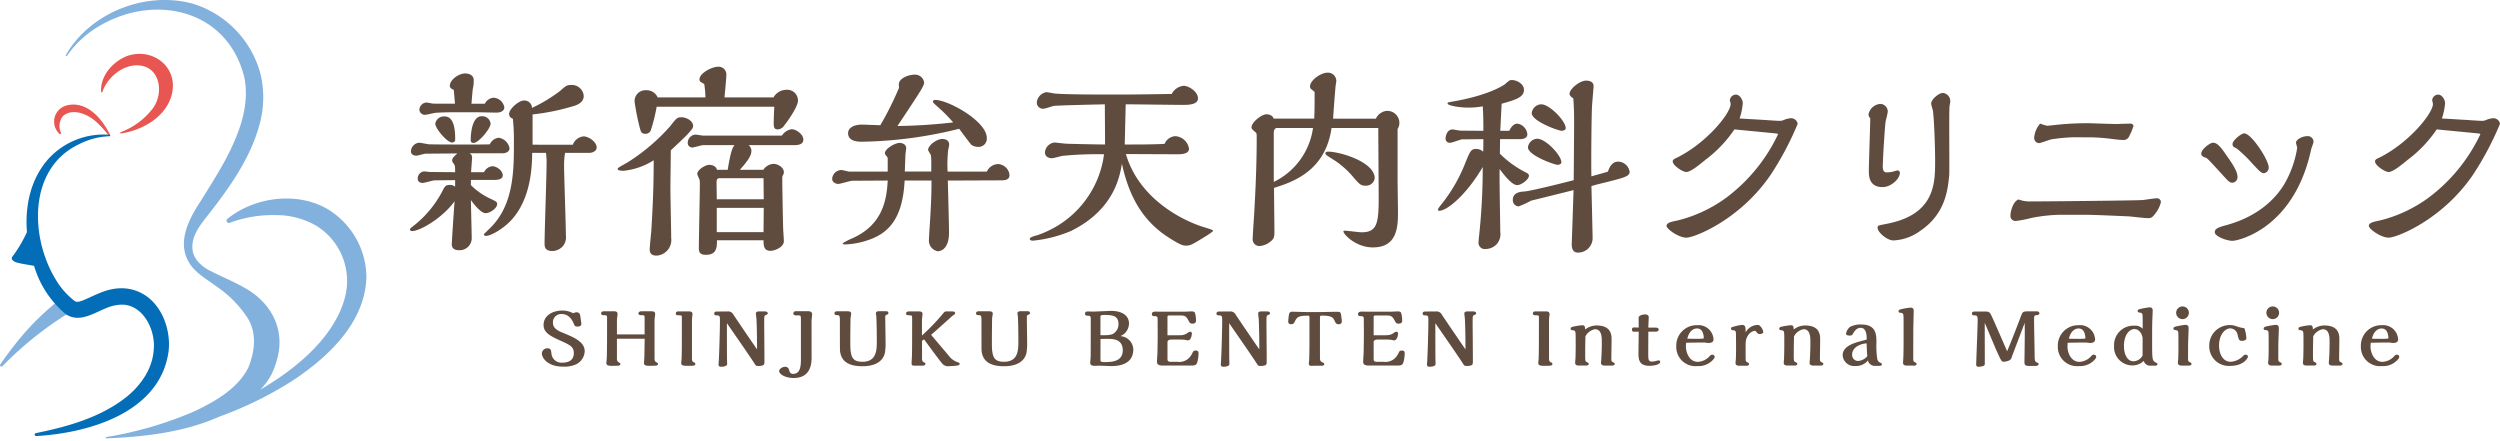
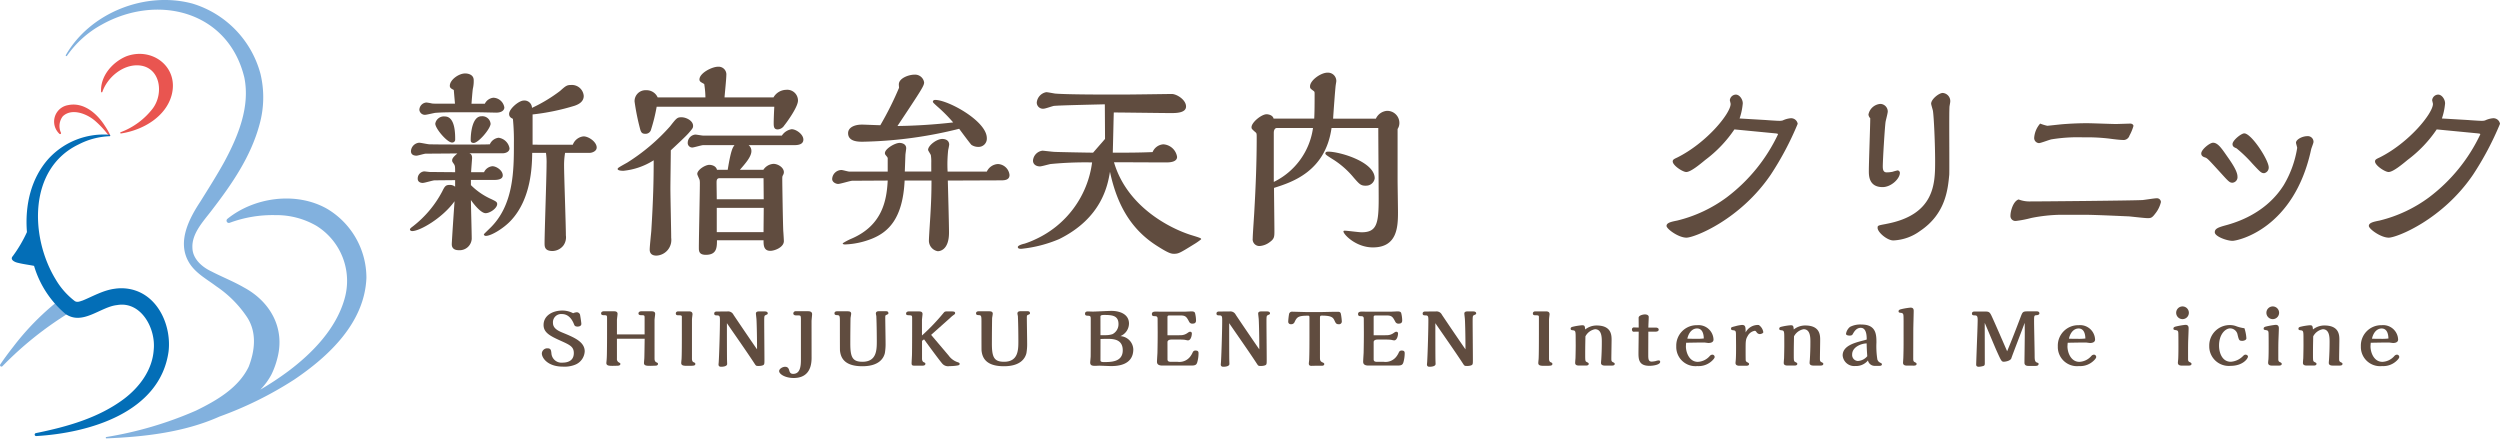
<svg xmlns="http://www.w3.org/2000/svg" id="logo" width="441.998" height="78" viewBox="0 0 441.998 78">
  <defs>
    <clipPath id="clip-path">
      <rect id="長方形_1" data-name="長方形 1" width="441.998" height="78" fill="none" />
    </clipPath>
  </defs>
  <g id="グループ_1" data-name="グループ 1" transform="translate(0 0)" clip-path="url(#clip-path)">
    <path id="パス_1" data-name="パス 1" d="M83.251,32.727a11.984,11.984,0,0,0,3.66,2.5c.7.351.985.457.985.844,0,.739-1.267,1.618-2.041,1.618-.88,0-2.217-1.758-2.6-2.322,0,.986.141,5.771.141,6.862A2.141,2.141,0,0,1,81.1,44.233c-.492,0-1.232-.14-1.232-1.055,0-.422.422-6.721.493-7.6-2.112,2.956-6.122,5.278-7.5,5.278-.105,0-.387-.07-.387-.281,0-.176.247-.351.528-.563a18.941,18.941,0,0,0,5.172-6.157c.458-.916.6-1.162,1.338-1.162a1.422,1.422,0,0,1,.949.317V31.847l-3.624.035c-.316,0-1.759.457-2.111.457-.387,0-.879-.176-.879-.738a1.265,1.265,0,0,1,1.126-1.3c.176,0,.879.105,1.055.105.422,0,3.7.035,4.433.035,0-.915,0-1.126-.211-1.442-.281-.388-.316-.458-.316-.634,0-.386.281-.669.915-1.231h-.845l-4.75.035c-.246,0-1.372.352-1.619.352-.6,0-.984-.247-.984-.809A1.586,1.586,0,0,1,74.1,25.231c.281,0,1.548.282,1.829.282,1.443.035,3.871.035,5.349.035h3.1c.633,0,1.408,0,2.217-.035a1.955,1.955,0,0,1,1.548-1.161,2.277,2.277,0,0,1,1.936,1.865c0,.634-.705.88-1.2.88H82.97c.176.07.492.175.492.844,0,.071-.175,2.288-.175,2.5h2.287a1.823,1.823,0,0,1,1.477-1.055c.7,0,1.83.739,1.83,1.618,0,.774-1.055.81-1.654.81H83.251Zm2.463-14.393a1.891,1.891,0,0,1,1.513-1.056A2.033,2.033,0,0,1,89.163,19c0,.422-.387.914-1.443.914-.035,0-3.061-.07-3.624-.07h-2.78c-1.513,0-2.955,0-4.363.106-.282.035-1.548.352-1.83.352a.988.988,0,0,1-.985-.88,1.337,1.337,0,0,1,1.267-1.3,9.743,9.743,0,0,1,.985.176c.316.035.95.035,1.231.035h2.815c-.035-.352-.176-2.041-.211-2.428-.492-.246-.7-.387-.7-.739,0-1.056,1.583-2.182,2.709-2.182.422,0,1.513.141,1.513,1.2A5.777,5.777,0,0,1,83.6,15.66c-.07.352-.211,2.252-.246,2.674ZM79.908,25.2c-.845,0-2.956-2.463-2.956-3.342a1.539,1.539,0,0,1,1.689-1.267c1.829,0,1.829,3.061,1.829,4.047a.521.521,0,0,1-.562.562m3.835.071c-.528,0-.528-.352-.528-.528,0-1.337.317-4.187,1.9-4.187a1.457,1.457,0,0,1,1.618,1.372c-.141.985-2.182,3.343-2.991,3.343m17.524.316a2.28,2.28,0,0,1,1.9-1.478c.914,0,2.323.986,2.323,1.971,0,.634-.775.95-1.3.95H99.9a12.961,12.961,0,0,0-.176,2.323c0,1.723.317,10.31.317,12.246a2.483,2.483,0,0,1-.458,1.829,2.513,2.513,0,0,1-1.9.95c-1.408,0-1.408-.81-1.408-1.372,0-2.006.352-11.788.352-13.97a11.486,11.486,0,0,0-.105-2.006H94.089c-.035,2.147-.106,8.129-3.836,12.035-1.2,1.267-3.378,2.639-4.363,2.639a.322.322,0,0,1-.352-.281c0-.035.916-.915,1.021-1.021,4.293-4.082,4.293-10.311,4.293-15.1a38.752,38.752,0,0,0-.176-4.293c-.352-.176-.669-.352-.669-.879,0-.88,1.724-2.358,2.6-2.358a1.335,1.335,0,0,1,1.443,1.3,26.891,26.891,0,0,0,4.961-2.991c.985-.88,1.2-1.056,1.936-1.056a2.1,2.1,0,0,1,2.252,1.936c0,1.126-1.091,1.548-1.584,1.724a39.719,39.719,0,0,1-7.459,1.548v5.348Z" transform="translate(0.005 0.001)" fill="#604c3f" />
    <path id="パス_2" data-name="パス 2" d="M110.143,30.194c-.246,0-.95-.035-.95-.317,0-.176.176-.282,1.689-1.126a34.865,34.865,0,0,0,7.565-6.4c1.162-1.478,1.267-1.619,2.041-1.619.809,0,2.041.6,2.041,1.514,0,.351-.071.457-.739,1.231-.458.563-2.745,2.674-3.2,3.1,0,1.091-.07,5.771-.07,6.721,0,1.408.14,7.53.14,8.762a2.767,2.767,0,0,1-2.6,3.132c-1.2,0-1.2-.844-1.2-1.091,0-.528.246-2.815.281-3.272.351-5.6.422-9.044.422-12.492a12.24,12.24,0,0,1-5.419,1.865m5.947-11.331a30.414,30.414,0,0,1-.985,4.011.987.987,0,0,1-.986.774c-.563,0-.739-.176-.915-.7a40.59,40.59,0,0,1-1.02-5,1.931,1.931,0,0,1,2.041-2.006,2.138,2.138,0,0,1,2.041,1.267h8.445a16.446,16.446,0,0,0-.211-2.358c-.105-.07-.562-.316-.633-.386a.5.5,0,0,1-.212-.423c0-1.126,2.217-2.252,3.273-2.252a1.367,1.367,0,0,1,1.478,1.513c0,.633-.282,3.343-.317,3.906h8.657a2.642,2.642,0,0,1,2.217-1.337,1.9,1.9,0,0,1,2.111,1.9c0,1.2-2.181,4.116-2.427,4.4a1.455,1.455,0,0,1-1.161.7c-.705,0-.705-.563-.705-1.2,0-.316.036-1.547.106-2.814Zm16.257,6.791a1.294,1.294,0,0,1,.492,1.056c0,.984-1.09,2.215-2.04,3.306h4.151a2.3,2.3,0,0,1,1.8-1.054c.775,0,1.83.632,1.83,1.477a1.052,1.052,0,0,1-.141.492c-.141.246-.141.283-.141.845,0,.81.106,7.53.176,9.079.036.352.106,1.619.106,1.76,0,1.091-1.619,1.724-2.393,1.724-1.2,0-1.2-1.056-1.2-1.865h-8.235c0,1.337-.07,2.569-1.971,2.569-1.231,0-1.231-.7-1.231-1.267,0-1.8.176-9.678.176-11.3a3.847,3.847,0,0,0-.035-.634c-.036-.175-.422-.915-.422-1.09,0-.74,1.407-1.619,2.146-1.619.246,0,1.161.106,1.337.879h1.9c.562-3.483.879-3.94,1.2-4.362h-5.525c-.316,0-1.654.422-1.935.422a.8.8,0,0,1-.81-.845,1.476,1.476,0,0,1,1.338-1.442c.246,0,1.161.176,1.372.176h13.935a2.565,2.565,0,0,1,1.724-1.126c.81,0,2.077.915,2.077,1.83,0,.843-.88.985-1.549.985Zm2.639,5.841h-7.778c-.527,0-.527.457-.527.808,0,.458.035,2.5.035,2.921h8.3Zm-8.27,5.242v4.293h8.27c0-.668.035-3.694.035-4.293Z" transform="translate(0.007 0.001)" fill="#604c3f" />
    <path id="パス_3" data-name="パス 3" d="M174.46,30.334A2.3,2.3,0,0,1,176.43,29a2.152,2.152,0,0,1,2.041,1.935c0,.81-.7.95-1.442.95-.634,0-8.129.035-9.466.035.035,1.3.211,7.743.211,9.185,0,3.308-1.83,3.308-2.006,3.308a1.9,1.9,0,0,1-1.548-1.83c0-.669.246-4.117.281-4.891.106-1.864.176-3.448.176-5.771h-4.75c-.316,6.651-2.815,9.079-5.771,10.276a14.248,14.248,0,0,1-4.715,1.02c-.176,0-.457,0-.457-.211a11.073,11.073,0,0,1,1.619-.844c5.418-2.358,6.157-6.791,6.333-10.241l-6.263.035c-.352,0-2.111.564-2.5.564-.352,0-1.056-.282-1.056-.88a1.663,1.663,0,0,1,1.655-1.584c.211,0,1.161.282,1.372.282h6.791V28.153a.549.549,0,0,0-.106-.423c-.351-.422-.386-.457-.386-.668,0-.739,1.758-1.8,2.6-1.8.246,0,1.161.105,1.161.95,0,.176-.14,1.021-.14,1.232l-.106,2.885h4.68V28.75a7.376,7.376,0,0,0-.071-1.3c-.035-.176-.493-.81-.493-.951,0-.773,1.514-1.934,2.5-1.934.633,0,1.232.281,1.232,1.019a8.332,8.332,0,0,1-.176.915,23.91,23.91,0,0,0-.105,3.836Zm-8.868-11.613c-.423-.387-.669-.6-.669-.738,0-.106.07-.318.423-.318,2.252,0,9.114,3.731,9.114,6.756a1.46,1.46,0,0,1-1.549,1.549,2.156,2.156,0,0,1-1.161-.352c-.211-.176-2.076-2.71-2.181-2.85A75.3,75.3,0,0,1,152.5,25.056c-.738,0-2.568,0-2.568-1.513,0-.95,1.02-1.513,2.463-1.513.458,0,2.71.105,3.237.105a56.9,56.9,0,0,0,3.308-6.614c0-.07-.036-.458-.036-.564-.035-1.126,1.759-1.758,2.745-1.758a1.616,1.616,0,0,1,1.724,1.372c0,.6-.458,1.3-4.715,7.707a98.647,98.647,0,0,0,9.853-.634,27.624,27.624,0,0,0-2.92-2.921" transform="translate(0.01 0.001)" fill="#604c3f" />
-     <path id="パス_4" data-name="パス 4" d="M195.356,24.564c0-.95-.035-5.982-.035-6.123-1.3.035-8.024.176-9.009.281-.246.035-1.513.493-1.794.493a1.091,1.091,0,0,1-1.231-1.09,2.056,2.056,0,0,1,1.688-1.831c.211,0,1.3.211,1.549.247,2.11.176,8.41.176,10.943.176,1.408,0,2.252,0,9.678-.105a2.685,2.685,0,0,1,2.111-1.444c.879,0,2.534,1.021,2.534,2.217,0,1.161-1.8,1.161-2.674,1.161-1.444,0-8.517-.105-10.1-.105-.035,1.02-.141,5.981-.177,7.107,2.464,0,4.5,0,7.038-.105a2.217,2.217,0,0,1,1.9-1.372,2.622,2.622,0,0,1,2.429,2.217c0,.915-1.268.985-1.936.985-1.3,0-7.777-.035-9.22-.035,2.358,8.058,10.241,11.823,13.654,12.879,1.723.528,1.758.563,1.758.739a9.852,9.852,0,0,1-1.2.845c-2.5,1.548-2.779,1.723-3.589,1.723-.457,0-.88-.035-2.921-1.337-4.609-2.884-7.142-7.212-8.41-13.161-.387,2.288-1.372,8.13-8.973,11.895a23.092,23.092,0,0,1-6.686,1.724c-.246,0-.633,0-.633-.317,0-.281.844-.527,1.2-.6a15.331,15.331,0,0,0,1.935-.774,17.4,17.4,0,0,0,9.994-13.583,63.461,63.461,0,0,0-7.318.281c-.282.035-1.584.423-1.9.423-.7,0-1.231-.388-1.231-1.02a1.913,1.913,0,0,1,1.688-1.76c.177,0,1.831.211,2.147.211.528.035,6.018.14,6.791.14Z" transform="translate(0.012 0.001)" fill="#604c3f" />
+     <path id="パス_4" data-name="パス 4" d="M195.356,24.564c0-.95-.035-5.982-.035-6.123-1.3.035-8.024.176-9.009.281-.246.035-1.513.493-1.794.493a1.091,1.091,0,0,1-1.231-1.09,2.056,2.056,0,0,1,1.688-1.831c.211,0,1.3.211,1.549.247,2.11.176,8.41.176,10.943.176,1.408,0,2.252,0,9.678-.105c.879,0,2.534,1.021,2.534,2.217,0,1.161-1.8,1.161-2.674,1.161-1.444,0-8.517-.105-10.1-.105-.035,1.02-.141,5.981-.177,7.107,2.464,0,4.5,0,7.038-.105a2.217,2.217,0,0,1,1.9-1.372,2.622,2.622,0,0,1,2.429,2.217c0,.915-1.268.985-1.936.985-1.3,0-7.777-.035-9.22-.035,2.358,8.058,10.241,11.823,13.654,12.879,1.723.528,1.758.563,1.758.739a9.852,9.852,0,0,1-1.2.845c-2.5,1.548-2.779,1.723-3.589,1.723-.457,0-.88-.035-2.921-1.337-4.609-2.884-7.142-7.212-8.41-13.161-.387,2.288-1.372,8.13-8.973,11.895a23.092,23.092,0,0,1-6.686,1.724c-.246,0-.633,0-.633-.317,0-.281.844-.527,1.2-.6a15.331,15.331,0,0,0,1.935-.774,17.4,17.4,0,0,0,9.994-13.583,63.461,63.461,0,0,0-7.318.281c-.282.035-1.584.423-1.9.423-.7,0-1.231-.388-1.231-1.02a1.913,1.913,0,0,1,1.688-1.76c.177,0,1.831.211,2.147.211.528.035,6.018.14,6.791.14Z" transform="translate(0.012 0.001)" fill="#604c3f" />
    <path id="パス_5" data-name="パス 5" d="M243.242,20.974a2.363,2.363,0,0,1,1.9-1.372,2.135,2.135,0,0,1,2.252,2.146,1.881,1.881,0,0,1-.316,1.056v9.008c0,.81.07,4.821.07,5.736,0,2.639-.176,6.193-4.434,6.193-3.026,0-5.208-2.322-5.208-2.815,0-.106.071-.141.248-.141.421,0,2.5.281,2.955.281,2.674,0,3.026-1.477,3.026-5.946,0-1.8-.07-10.521-.07-12.492H235.4c-1.091,7.742-7.073,9.606-10.171,10.592,0,1.091.071,6.474.071,7.672,0,.985-.036,1.337-.809,1.9a3.346,3.346,0,0,1-1.76.7,1.181,1.181,0,0,1-1.266-1.337c0-.668.246-4.011.281-4.785.247-4.328.423-8.692.423-13.02,0-.739,0-.809-.282-1.021-.633-.562-.633-.6-.633-.844,0-.844,1.758-2.287,2.673-2.287.141,0,1.056.07,1.232.774h7.179c.07-1.091.07-3.026.07-4.187,0-.528,0-.563-.176-.7-.563-.422-.634-.457-.634-.81,0-1.09,1.936-2.427,3.062-2.427a1.471,1.471,0,0,1,1.583,1.477c0,.142-.07.458-.106.739-.07.388-.422,5.173-.457,5.912ZM225.19,32.163a12.524,12.524,0,0,0,6.933-9.536h-6.37c-.421,0-.563.457-.563.845Zm16.293.669c-.915,0-1.126-.246-2.146-1.407a15.4,15.4,0,0,0-3.449-3.1c-1.407-.88-1.583-1.02-1.583-1.2,0-.281.317-.317.492-.317,2.041,0,8.235,1.794,8.235,4.715a1.511,1.511,0,0,1-1.548,1.3" transform="translate(0.015 0.001)" fill="#604c3f" />
-     <path id="パス_6" data-name="パス 6" d="M265.195,24.6c0,.352-.035,2.182-.035,2.569a17.783,17.783,0,0,0,4.644,3.343c.353.175.493.316.493.562,0,.669-1.372,1.654-2.076,1.654-.88,0-2.181-1.584-3.1-2.851-.071,1.584.105,9.327.105,11.085a2.686,2.686,0,0,1-.668,2.252,2.753,2.753,0,0,1-1.9.81,1.116,1.116,0,0,1-1.267-1.266c0-.142.07-.986.106-1.161a115.416,115.416,0,0,0,.633-12.071c-2.885,4.926-6.3,7.742-7.707,7.742a.2.2,0,0,1-.211-.21c0-.176.352-.6.457-.741A27.871,27.871,0,0,0,259,28.927c.915-2.252,1.055-2.6,2.005-2.6a1.835,1.835,0,0,1,1.2.493c.035-.634.035-1.62.035-2.217-.423,0-3.554.036-3.8.036-.281.035-1.724.6-2.076.6a.727.727,0,0,1-.809-.737c0-.528.317-1.619,1.232-1.619.211,0,1.2.21,1.407.21l4.047.035c0-1.371,0-2.5-.106-4.327a14.046,14.046,0,0,1-2.885.212c-.915,0-3.343-.282-3.343-.74,0-.14.105-.175.457-.246,6.933-1.126,9.572-3.061,9.643-3.1.809-.705.879-.776,1.266-.776.88,0,2.147.67,2.147,1.726,0,1.336-1.478,1.759-3.941,2.462-.035.317-.212,4.117-.247,4.785h1.584c.176-.351.633-1.266,1.442-1.266a2.1,2.1,0,0,1,1.76,1.866c0,.809-.915.879-1.373.879Zm20.832,3.976a2.1,2.1,0,0,1,2.076,1.794c0,.774-.845,1.021-4.222,1.865-.74.177-2.147.529-2.534.669.035,1.2.211,9.043.211,9.219a2.56,2.56,0,0,1-2.6,2.533c-1.091,0-1.091-1.125-1.091-1.513,0-.28.281-8.023.316-9.536-1.2.318-7.214,1.8-7.5,1.866a15.845,15.845,0,0,1-2.217,1.02,1.1,1.1,0,0,1-1.02-1.161c0-1.337,1.408-1.442,2.041-1.478.845-.035,6.228-1.337,8.727-2.005.036-4.646.071-8.693.071-10.241,0-2.288-.071-3.238-.141-4.222-.563-.352-.669-.634-.669-.774,0-.916,1.83-2.358,2.921-2.358.211,0,1.337,0,1.337.984,0,.107-.246,2.957-.281,3.52-.106,1.97-.176,11.084-.106,12.422.422-.142,2.463-.668,2.92-.845.141-.423.6-1.759,1.76-1.759m-10.663.564c-.527,0-5.242-1.655-5.242-3.1a1.721,1.721,0,0,1,1.653-1.513c1.479,0,4.258,2.92,4.258,4.152,0,.422-.564.458-.669.458m.7-6.019c-.562,0-5.278-1.688-5.278-3.13a1.767,1.767,0,0,1,1.689-1.549c1.478,0,4.328,2.956,4.328,4.223,0,.351-.458.456-.739.456" transform="translate(0.017 0.001)" fill="#604c3f" />
    <path id="パス_7" data-name="パス 7" d="M312.181,21.22c.388.035,1.971.141,2.322.141a2.147,2.147,0,0,0,.669-.071,4.144,4.144,0,0,1,1.407-.387,1.178,1.178,0,0,1,1.232.985,53.751,53.751,0,0,1-4.75,8.974c-5.419,7.988-13.513,11.155-14.92,11.155s-3.519-1.548-3.519-2.076c0-.563.844-.739,1.9-.95a24.44,24.44,0,0,0,8.763-4.117,29.971,29.971,0,0,0,9.043-11.12c0-.14-.21-.14-.457-.176l-7.249-.7a22.257,22.257,0,0,1-5.136,5.384c-1.021.845-2.6,2.147-3.378,2.147-.634,0-2.393-1.162-2.393-1.866,0-.316.211-.422.809-.7,5.208-2.6,9.431-7.811,9.431-9.466,0-.105-.14-.6-.14-.668a1.1,1.1,0,0,1,1.056-.985c.667,0,1.231.844,1.231,1.548a11.173,11.173,0,0,1-.564,2.674Z" transform="translate(0.02 0.001)" fill="#604c3f" />
    <path id="パス_8" data-name="パス 8" d="M330.322,20.234a2.325,2.325,0,0,1,2.111-1.865,1.352,1.352,0,0,1,1.3,1.337c0,.318-.351,1.584-.386,1.83-.141.95-.493,6.756-.493,7.883,0,.6.106,1.056.7,1.056a5.272,5.272,0,0,0,1.021-.106,8.862,8.862,0,0,1,.915-.246.451.451,0,0,1,.387.422c0,1.056-1.548,2.533-3.061,2.533-2.428,0-2.428-2.041-2.428-2.849,0-1.479.247-7.989.247-9.327a1.081,1.081,0,0,1-.318-.668m3.132,19.354c8.657-1.618,8.657-7.213,8.657-11.12,0-2.956-.211-7.742-.386-8.868-.036-.211-.318-1.091-.318-1.267,0-.809,1.408-1.9,2.041-1.9a1.439,1.439,0,0,1,1.337,1.549c0,.14-.141.808-.141.95-.035.949-.035,2.463-.035,3.448,0,1.372.035,8.34,0,8.516-.246,2.569-.633,6.9-5.136,9.923a8.641,8.641,0,0,1-4.751,1.69c-1.091,0-2.78-1.443-2.78-2.217,0-.423.035-.423,1.513-.7" transform="translate(0.022 0.001)" fill="#604c3f" />
    <path id="パス_9" data-name="パス 9" d="M364.29,37.971a28.574,28.574,0,0,0-5.172.562,19.409,19.409,0,0,1-2.709.527.879.879,0,0,1-.986-.949c0-.739.458-2.534,1.443-2.85a5.267,5.267,0,0,0,2.076.351c2.006,0,17.876-.141,19.846-.246.387-.035,2.112-.316,2.5-.316a.7.7,0,0,1,.739.669A5.189,5.189,0,0,1,381,37.794c-.528.7-.739.774-1.3.774s-2.886-.281-3.378-.316c-.176,0-5.877-.281-7.848-.281Zm-2.357-15.73c.07,0,2.287-.247,2.709-.282,2.287-.176,3.73-.176,4.4-.176.775,0,4.293.141,5,.141.422,0,2.217-.071,2.6-.071.246,0,.527.176.527.423a8.25,8.25,0,0,1-.7,1.689,1.12,1.12,0,0,1-1.266.774c-.423,0-1.337-.105-2.393-.246a33.836,33.836,0,0,0-4.5-.212,29.067,29.067,0,0,0-5.63.353c-.387.07-1.9.668-2.217.668a.9.9,0,0,1-.844-.951,4.258,4.258,0,0,1,1.055-2.5,8.635,8.635,0,0,0,1.267.388" transform="translate(0.024 0.001)" fill="#604c3f" />
    <path id="パス_10" data-name="パス 10" d="M391.229,25.231c.809,0,1.443.88,2.323,2.147.738,1.055,2.005,2.78,2.005,3.836a.978.978,0,0,1-.88,1.09c-.492,0-.668-.176-2.005-1.654-2.217-2.428-2.463-2.709-2.851-2.816-.211-.07-.668-.21-.668-.7,0-.7,1.513-1.9,2.076-1.9m14.673,0c0-.562,1.091-1.162,2.006-1.162A1,1,0,0,1,409,25.09c0,.212-.387,1.126-.422,1.338-3.026,14.075-12.985,16.151-13.9,16.151-.985,0-3.131-.773-3.131-1.514,0-.668.633-.879,2.182-1.3,6.262-1.759,8.973-5.384,10.029-7.073a18.543,18.543,0,0,0,2.357-6.545c0-.14-.212-.774-.212-.915m-9.149-1.654c1.267,0,4.328,4.715,4.328,6.018a1.007,1.007,0,0,1-.809,1.02c-.493,0-.668-.177-2.111-1.726a23.771,23.771,0,0,0-2.78-2.673c-.352-.14-.7-.281-.7-.739,0-.668,1.549-1.9,2.076-1.9" transform="translate(0.026 0.001)" fill="#604c3f" />
    <path id="パス_11" data-name="パス 11" d="M436.34,21.22c.388.035,1.971.141,2.322.141a2.147,2.147,0,0,0,.669-.071,4.144,4.144,0,0,1,1.407-.387,1.178,1.178,0,0,1,1.232.985,53.751,53.751,0,0,1-4.75,8.974c-5.419,7.988-13.513,11.155-14.92,11.155s-3.519-1.548-3.519-2.076c0-.563.845-.739,1.9-.95a24.441,24.441,0,0,0,8.763-4.117,29.959,29.959,0,0,0,9.043-11.12c0-.14-.21-.14-.457-.176l-7.249-.7a22.258,22.258,0,0,1-5.136,5.384c-1.021.845-2.6,2.147-3.378,2.147-.634,0-2.393-1.162-2.393-1.866,0-.316.211-.422.809-.7,5.208-2.6,9.431-7.811,9.431-9.466,0-.105-.14-.6-.14-.668a1.1,1.1,0,0,1,1.056-.985c.667,0,1.231.844,1.231,1.548a11.171,11.171,0,0,1-.564,2.674Z" transform="translate(0.028 0.001)" fill="#604c3f" />
    <path id="パス_12" data-name="パス 12" d="M101.93,55.2a.623.623,0,0,1,.609.416c.028.1.236,1.386.236,1.648,0,.361-.374.472-.665.472-.43,0-.54-.167-.623-.389-.444-1.135-1.137-1.828-2.176-1.828A1.452,1.452,0,0,0,97.759,57.1c0,.9.831,1.358,1.649,1.691,2.064.845,3.962,1.621,3.962,3.325a2.689,2.689,0,0,1-1.746,2.383,5.053,5.053,0,0,1-2.091.318c-2.757,0-3.742-1.579-3.742-2.327a.96.96,0,0,1,.956-.914c.638,0,.68.29.749,1.011a1.779,1.779,0,0,0,1.926,1.524c.762,0,2.023-.208,2.023-1.69,0-1.136-.693-1.442-2.369-2.2-1.843-.831-2.979-1.427-2.979-2.771,0-1.663,1.593-2.55,3.325-2.55a4.087,4.087,0,0,1,1.9.472,2.01,2.01,0,0,1,.61-.167" transform="translate(0.006 0.004)" fill="#604c3f" />
    <path id="パス_13" data-name="パス 13" d="M113.959,59.119V56.28c0-.5,0-.555-.484-.555-.237,0-.6,0-.6-.319,0-.277.291-.374.472-.374h1.829c.249,0,.65.027.65.458,0,.138-.11.915-.11,1.08V63.4c0,.513.235.611.387.679.181.084.222.139.222.25,0,.277-.318.318-.4.318s-.763.029-.9.029c-.665,0-1.177,0-1.177-.5,0-.1.041-.6.054-.707.029-.361.056-2.992.07-3.588h-4.905V63.4a.684.684,0,0,0,.263.624c.319.18.347.194.347.319,0,.3-.43.318-.554.318s-.665.015-.79.015c-.6,0-1.136,0-1.136-.5,0-.07.041-.43.041-.457.056-.6.056-1.276.07-2.314.013-1.136.013-1.538.013-5.058,0-.553,0-.623-.512-.623-.207,0-.54,0-.54-.319,0-.291.291-.374.47-.374h1.788c.249,0,.651.027.651.458,0,.138-.111.915-.111,1.08v2.549Z" transform="translate(0.007 0.004)" fill="#604c3f" />
    <path id="パス_14" data-name="パス 14" d="M121.79,55.046c.443,0,.637.166.637.513,0,.055-.041.319-.041.374a5.574,5.574,0,0,0-.056.665v6.8c0,.513.208.611.333.652.138.069.263.111.263.277,0,.332-.263.347-1.33.347-.652,0-1.164,0-1.164-.5,0-.1.042-.541.055-.638.056-.692.056-3.533.056-4.461V56.016c0-.277-.194-.277-.568-.277-.208,0-.5,0-.5-.319s.291-.374.458-.374Z" transform="translate(0.008 0.004)" fill="#604c3f" />
    <path id="パス_15" data-name="パス 15" d="M128.58,55.06a1.062,1.062,0,0,1,1.1.6c1.372,2.037,3.1,4.587,4.156,6.1,0-3.034-.083-5.126-.1-5.306,0-.139-.1-.859-.1-1.026,0-.332.332-.374.553-.374h.97c.167,0,.568.014.568.347,0,.139-.027.152-.36.305-.235.111-.263.125-.263,1.15,0,.956.041,5.652.041,6.705,0,.832,0,.929-.374,1.054a2.336,2.336,0,0,1-.72.083c-.388,0-.415-.042-.693-.472-1.3-2-3.505-5.126-4.849-7.094v.763c0,.471,0,5.722.028,5.957,0,.112.014.374.014.486,0,.429-.707.5-1.068.5-.152,0-.457-.029-.457-.4,0-.069.042-.457.042-.54.1-1.732.208-5.736.208-7.19,0-.763-.014-.956-.541-.956-.207,0-.47,0-.47-.32,0-.276.221-.36.429-.36Z" transform="translate(0.008 0.004)" fill="#604c3f" />
    <path id="パス_16" data-name="パス 16" d="M143.479,63.278c0,2.3-1.068,3.547-3.16,3.547-1.525,0-2.577-.693-2.577-1.22,0-.4.609-.762,1.052-.762.513,0,.652.347.735.652.1.332.208.6.693.6,1.275,0,1.371-1.414,1.371-2.537V56.529a2.966,2.966,0,0,0-.027-.513c-.056-.262-.111-.262-.887-.262-.194,0-.43-.1-.43-.333a.4.4,0,0,1,.43-.4h2.2c.208,0,.693.041.693.513,0,.18-.1,1.039-.1,1.233Z" transform="translate(0.009 0.004)" fill="#604c3f" />
    <path id="パス_17" data-name="パス 17" d="M150.324,60.7c0,2.4.347,3.256,2.148,3.256,2.507,0,2.536-2.078,2.536-3.643,0-.777-.014-2.884-.083-4.42-.014-.069-.083-.389-.083-.458,0-.36.3-.416.526-.416h1.261c.166,0,.429.028.429.347,0,.152-.042.166-.388.319-.166.069-.166.166-.166.553,0,.624.055,3.687.055,4.38a9.5,9.5,0,0,1-.125,1.8c-.208.9-1.025,2.328-3.976,2.328s-3.823-1.275-3.962-2.8c-.014-.152-.014-4.544-.014-5.168,0-.969-.055-1.053-.512-1.066-.347-.014-.444-.111-.444-.333s.18-.347.457-.347h1.787c.291,0,.707,0,.707.43,0,.111-.1.624-.111.749-.014.178-.042,2.965-.042,3.74Z" transform="translate(0.01 0.004)" fill="#604c3f" />
    <path id="パス_18" data-name="パス 18" d="M164.612,59.2l3.1,3.658a3.189,3.189,0,0,0,1.566,1.164c.166.055.374.124.374.291,0,.249-.181.277-.679.346a9.494,9.494,0,0,1-1.123.069,1.357,1.357,0,0,1-1.288-.47c-.609-.721-2.23-2.937-3.2-4.267l-.36.264v3.116c0,.235.041.554.318.665.208.1.277.125.277.277,0,.305-.346.333-.554.333h-1.358c-.347,0-.526-.042-.526-.415,0-.222.069-1.316.069-1.566.027-.8.027-5.556.027-6.236,0-.636,0-.664-.47-.691-.43-.015-.6-.028-.6-.306,0-.263.249-.375.471-.375h1.8c.263,0,.637.03.637.458,0,.153-.1.9-.1,1.067v2.729a37.063,37.063,0,0,0,3.823-4c.194-.234.263-.263.762-.263,1.04,0,1.275,0,1.275.305,0,.139-.042.18-.318.374a4.41,4.41,0,0,0-.569.486Z" transform="translate(0.011 0.004)" fill="#604c3f" />
    <path id="パス_19" data-name="パス 19" d="M175.354,60.7c0,2.4.346,3.256,2.146,3.256,2.508,0,2.536-2.078,2.536-3.643,0-.777-.014-2.884-.083-4.42-.014-.069-.083-.389-.083-.458,0-.36.3-.416.526-.416h1.261c.167,0,.429.028.429.347,0,.152-.041.166-.387.319-.166.069-.166.166-.166.553,0,.624.054,3.687.054,4.38a9.581,9.581,0,0,1-.124,1.8c-.208.9-1.025,2.328-3.976,2.328s-3.824-1.275-3.963-2.8c-.014-.152-.014-4.544-.014-5.168,0-.969-.055-1.053-.512-1.066-.347-.014-.444-.111-.444-.333s.181-.347.457-.347H174.8c.291,0,.707,0,.707.43,0,.111-.095.624-.11.749-.015.178-.041,2.965-.041,3.74Z" transform="translate(0.011 0.004)" fill="#604c3f" />
    <path id="パス_20" data-name="パス 20" d="M200.354,61.752c0,2.965-3.1,2.965-3.991,2.965-.291,0-1.731-.069-2.049-.069-.056,0-.6.028-.707.028-.513,0-.873-.069-.873-.582,0-.152.083-.915.083-1.1.014-.387.014-6.193.014-6.47,0-.54,0-.679-.443-.706-.347-.014-.568-.029-.568-.361,0-.4.4-.4.526-.4.014,0,.707.028.845.028.471,0,2.771-.125,3.284-.125,1.552,0,3.117.61,3.117,2.245a2.432,2.432,0,0,1-1.524,2.217,2.439,2.439,0,0,1,2.286,2.327m-5.805-2.494h.942a3.746,3.746,0,0,0,1.177-.18,1.969,1.969,0,0,0,1.068-1.787c0-1.51-1.136-1.607-2.5-1.607-.249,0-.692,0-.692.263Zm0,4.462c0,.291.415.291.6.291,1.26,0,3.339,0,3.339-2.079,0-1.87-1.5-2.023-2.633-2.023-.207,0-.845,0-1.3.028Z" transform="translate(0.013 0.004)" fill="#604c3f" />
    <path id="パス_21" data-name="パス 21" d="M206.4,63.527c0,.43.36.457.79.43h.942a2.411,2.411,0,0,0,2.272-.9,3.562,3.562,0,0,0,.457-.776.507.507,0,0,1,.541-.305c.484,0,.484.319.484.486a5.806,5.806,0,0,1-.235,1.62c-.125.375-.305.541-.983.541H205.44c-.9,0-.9-.513-.9-.694,0-.221.069-1.3.083-1.551q.04-1.788.042-3.575l-.015-2.452c0-.443-.263-.457-.526-.457-.319,0-.485-.069-.485-.388,0-.4.444-.416.61-.416.346,0,2.022.014,2.4.014h2.647c.194,0,1.136-.055,1.343-.055.306,0,.528.055.624.277a5.515,5.515,0,0,1,.18,1.344c0,.208-.069.541-.582.541a.6.6,0,0,1-.637-.333c-.443-.831-.6-1.109-1.511-1.109H206.7c-.18,0-.305.083-.305.264v3.241c.333,0,1.968,0,2.342-.014a2.025,2.025,0,0,0,1.108-.332c.346-.235.4-.277.554-.277a.284.284,0,0,1,.305.318c0,.347-.166,1.206-.693,1.206-.083,0-.457-.084-.54-.1-.291-.041-1.039-.055-1.441-.055-.236,0-1.026,0-1.164.027s-.471.111-.471.444Z" transform="translate(0.013 0.004)" fill="#604c3f" />
    <path id="パス_22" data-name="パス 22" d="M217.373,55.06a1.062,1.062,0,0,1,1.1.6c1.371,2.037,3.1,4.587,4.156,6.1,0-3.034-.083-5.126-.1-5.306,0-.139-.1-.859-.1-1.026,0-.332.333-.374.554-.374h.97c.166,0,.568.014.568.347,0,.139-.028.152-.36.305-.235.111-.264.125-.264,1.15,0,.956.042,5.652.042,6.705,0,.832,0,.929-.374,1.054a2.339,2.339,0,0,1-.72.083c-.388,0-.416-.042-.693-.472-1.3-2-3.506-5.126-4.849-7.094v.763c0,.471,0,5.722.027,5.957,0,.112.014.374.014.486,0,.429-.706.5-1.067.5-.152,0-.457-.029-.457-.4,0-.069.041-.457.041-.54.1-1.732.208-5.736.208-7.19,0-.763-.013-.956-.54-.956-.208,0-.471,0-.471-.32,0-.276.221-.36.429-.36Z" transform="translate(0.014 0.004)" fill="#604c3f" />
    <path id="パス_23" data-name="パス 23" d="M232.548,64.662c-.111,0-.624.015-.693.015-.305,0-.471-.084-.471-.43,0-.069.042-.443.056-.526.055-1.137.055-3.38.055-4.573V56.154c0-.345-.084-.345-.291-.345-1.677,0-1.912.248-2.314,1.066a.64.64,0,0,1-.665.444.444.444,0,0,1-.485-.458,11.221,11.221,0,0,1,.153-1.358.519.519,0,0,1,.54-.4c.208,0,2.369.07,2.826.07h2.064c.389,0,2.356-.056,2.8-.056h.416c.361,0,.471.166.513.388a9.2,9.2,0,0,1,.166,1.345.483.483,0,0,1-.54.471c-.443,0-.541-.194-.734-.61-.25-.527-.43-.914-2.246-.914-.345,0-.345.068-.345.678V63c0,.692,0,.859.484,1.08.166.069.277.139.277.277,0,.305-.36.305-.47.305Z" transform="translate(0.015 0.004)" fill="#604c3f" />
    <path id="パス_24" data-name="パス 24" d="M242.845,63.527c0,.43.36.457.79.43h.942a2.411,2.411,0,0,0,2.272-.9,3.566,3.566,0,0,0,.458-.776.506.506,0,0,1,.54-.305c.485,0,.485.319.485.486a5.811,5.811,0,0,1-.236,1.62c-.124.375-.305.541-.983.541h-5.224c-.9,0-.9-.513-.9-.694,0-.221.069-1.3.083-1.551q.042-1.788.042-3.575l-.014-2.452c0-.443-.264-.457-.526-.457-.32,0-.486-.069-.486-.388,0-.4.444-.416.61-.416.346,0,2.023.014,2.4.014h2.646c.194,0,1.136-.055,1.344-.055.305,0,.527.055.623.277a5.519,5.519,0,0,1,.181,1.344c0,.208-.069.541-.582.541a.6.6,0,0,1-.638-.333c-.443-.831-.6-1.109-1.51-1.109H243.15c-.18,0-.305.083-.305.264v3.241c.333,0,1.968,0,2.342-.014a2.023,2.023,0,0,0,1.108-.332c.347-.235.4-.277.554-.277a.285.285,0,0,1,.306.318c0,.347-.167,1.206-.694,1.206-.083,0-.457-.084-.54-.1-.291-.041-1.039-.055-1.441-.055-.236,0-1.025,0-1.163.027-.153.028-.472.111-.472.444Z" transform="translate(0.016 0.004)" fill="#604c3f" />
    <path id="パス_25" data-name="パス 25" d="M253.821,55.06a1.062,1.062,0,0,1,1.1.6c1.371,2.037,3.1,4.587,4.156,6.1,0-3.034-.083-5.126-.1-5.306,0-.139-.1-.859-.1-1.026,0-.332.333-.374.554-.374h.97c.166,0,.568.014.568.347,0,.139-.028.152-.36.305-.235.111-.264.125-.264,1.15,0,.956.042,5.652.042,6.705,0,.832,0,.929-.374,1.054a2.339,2.339,0,0,1-.72.083c-.388,0-.416-.042-.693-.472-1.3-2-3.506-5.126-4.849-7.094v.763c0,.471,0,5.722.027,5.957,0,.112.015.374.015.486,0,.429-.707.5-1.068.5-.152,0-.457-.029-.457-.4,0-.069.042-.457.042-.54.1-1.732.207-5.736.207-7.19,0-.763-.013-.956-.54-.956-.208,0-.47,0-.47-.32,0-.276.221-.36.428-.36Z" transform="translate(0.017 0.004)" fill="#604c3f" />
    <path id="パス_26" data-name="パス 26" d="M273.306,55.046c.443,0,.638.166.638.513,0,.055-.041.319-.041.374a5.57,5.57,0,0,0-.056.665v6.8c0,.513.208.611.332.652.139.069.264.111.264.277,0,.332-.264.347-1.33.347-.652,0-1.164,0-1.164-.5,0-.1.042-.541.055-.638.056-.692.056-3.533.056-4.461V56.016c0-.277-.194-.277-.568-.277-.208,0-.5,0-.5-.319s.291-.374.457-.374Z" transform="translate(0.018 0.004)" fill="#604c3f" />
    <path id="パス_27" data-name="パス 27" d="M278.559,60.021c0-1.482,0-1.58-.526-1.636-.291-.027-.361-.1-.361-.29,0-.222.208-.291.388-.333A10.642,10.642,0,0,1,279.7,57.5c.47,0,.484.167.54.749a3.236,3.236,0,0,1,2.022-.707c2.647,0,2.647,1.746,2.647,2.577,0,.47-.042,2.743-.042,3.269,0,.4.028.5.25.624.277.138.346.18.346.319,0,.291-.36.3-.527.3h-1.205c-.152,0-.692,0-.692-.47,0-.084.027-.444.041-.528.069-1.08.1-2.078.1-3.158,0-.817,0-2.272-1.206-2.272a2.417,2.417,0,0,0-1.69,1.26c-.041,2.092-.041,2.55-.041,3.284,0,1.094.027,1.123.291,1.261s.332.18.332.319c0,.3-.4.3-.527.3h-1.177c-.374,0-.693-.083-.693-.47,0-.1.041-.68.056-.8.014-.36.041-1.8.041-2.231Z" transform="translate(0.018 0.004)" fill="#604c3f" />
    <path id="パス_28" data-name="パス 28" d="M291.405,58.635c0,.567-.014,3.4-.014,4.031,0,.735,0,1.261.61,1.261a3.987,3.987,0,0,0,.72-.1,1.982,1.982,0,0,1,.5-.11c.153,0,.278.055.278.249,0,.526-1.261.707-1.885.707-1.787,0-1.953-1.012-1.953-2.176,0-.553.041-3.256.041-3.865h-.484c-.056,0-.347.014-.416.014-.2,0-.292-.222-.292-.374a.344.344,0,0,1,.333-.388c.125,0,.72.027.859.027,0-.277-.014-1.69-.014-1.746.028-.443.845-.581,1.109-.581.332,0,.678.124.678.457,0,.263-.069,1.579-.069,1.87h1.289c.276,0,.54.1.54.361,0,.318-.388.36-.54.36Z" transform="translate(0.019 0.004)" fill="#604c3f" />
    <path id="パス_29" data-name="パス 29" d="M298.045,61.2c0,1.177.637,2.77,2.105,2.77a2.956,2.956,0,0,0,2.12-1.039.646.646,0,0,1,.471-.235.417.417,0,0,1,.389.415c0,.194-.264.472-.347.555a3.436,3.436,0,0,1-2.7,1.052,3.391,3.391,0,0,1-3.74-3.5,3.6,3.6,0,0,1,3.685-3.728,2.644,2.644,0,0,1,2.9,2.536c0,.471-.457.609-.887.609-.111,0-.624-.083-.748-.083-1.3,0-2.286.028-3.2.041a5.47,5.47,0,0,0-.041.611M300,58.067c-.609,0-1.386.443-1.7,1.8.166.027,1.427.027,1.552.027a9.258,9.258,0,0,0,1.358-.056c-.015-.457-.084-1.773-1.206-1.773" transform="translate(0.02 0.004)" fill="#604c3f" />
    <path id="パス_30" data-name="パス 30" d="M306.914,61.1c0-.235-.014-1.427-.014-1.69,0-.8,0-.984-.5-1.026-.291-.027-.374-.1-.374-.29,0-.236.07-.25.721-.416a6.849,6.849,0,0,1,1.205-.235c.651,0,.651.387.651,1.33a2.439,2.439,0,0,1,2.328-1.317,1.869,1.869,0,0,1,.8,1.261c0,.236-.484.347-.623.347a.715.715,0,0,1-.582-.36c-.111-.153-.194-.222-.3-.222a1.73,1.73,0,0,0-1.261.928c-.361.6-.361.915-.361,2.536,0,.345,0,1.3.014,1.621a.436.436,0,0,0,.222.443c.291.153.374.207.374.346,0,.305-.4.305-.527.305H307.51c-.361,0-.693-.1-.693-.5,0-.042.028-.334.041-.459.056-.636.056-1.731.056-2.2Z" transform="translate(0.02 0.004)" fill="#604c3f" />
    <path id="パス_31" data-name="パス 31" d="M315.438,60.021c0-1.482,0-1.58-.527-1.636-.291-.027-.361-.1-.361-.29,0-.222.208-.291.388-.333a10.642,10.642,0,0,1,1.636-.263c.47,0,.484.167.54.749a3.236,3.236,0,0,1,2.022-.707c2.647,0,2.647,1.746,2.647,2.577,0,.47-.042,2.743-.042,3.269,0,.4.028.5.25.624.277.138.346.18.346.319,0,.291-.36.3-.527.3h-1.205c-.152,0-.692,0-.692-.47,0-.084.027-.444.041-.528.069-1.08.1-2.078.1-3.158,0-.817,0-2.272-1.206-2.272a2.417,2.417,0,0,0-1.69,1.26c-.041,2.092-.041,2.55-.041,3.284,0,1.094.027,1.123.291,1.261s.332.18.332.319c0,.3-.4.3-.527.3h-1.177c-.374,0-.693-.083-.693-.47,0-.1.041-.68.056-.8.014-.36.042-1.8.042-2.231Z" transform="translate(0.021 0.004)" fill="#604c3f" />
    <path id="パス_32" data-name="パス 32" d="M331.333,64.676a1.2,1.2,0,0,1-1.1-.956,2.691,2.691,0,0,1-2.231.983,2.042,2.042,0,0,1-2.244-1.87c0-1.635,1.981-2.189,3.269-2.536.139-.041.832-.208.985-.276,0-.624-.029-2.065-1.054-2.065-.789,0-1.191.706-1.427,1.136-.1.166-.249.235-.526.235-.1,0-.652,0-.652-.318a1.982,1.982,0,0,1,.707-1.22,3.935,3.935,0,0,1,2.051-.415c2.618,0,2.618,1.87,2.618,3.2a14.768,14.768,0,0,0,.166,2.979.994.994,0,0,0,.333.472c.444.235.471.249.471.36,0,.276-.277.291-.388.291ZM330,60.713c-.887,0-2.563.6-2.563,1.953a1.061,1.061,0,0,0,1.01,1.151,2.314,2.314,0,0,0,1.663-.845c-.083-1.123-.1-1.719-.11-2.259" transform="translate(0.022 0.004)" fill="#604c3f" />
    <path id="パス_33" data-name="パス 33" d="M337.126,64.635c-.291,0-.692-.056-.692-.5,0-.069.055-.831.055-.983.055-1.747.041-2.536.041-5,0-.513.014-2.051-.027-2.411-.028-.263-.125-.416-.513-.443-.277-.028-.346-.1-.346-.277,0-.208.18-.291.457-.361a11.626,11.626,0,0,1,1.663-.277c.553,0,.553.4.553.6,0,.471-.069,2.841-.069,3.367,0,.554-.014,4.794-.014,5.016,0,.457.056.553.32.678.152.083.276.139.276.291,0,.278-.332.305-.526.305Z" transform="translate(0.022 0.004)" fill="#604c3f" />
    <path id="パス_34" data-name="パス 34" d="M350.916,55.074c.79,0,.873.11,1.33,1.123.665,1.455,1.733,3.935,2.591,5.9.846-2.022,1.636-4.073,2.411-6.123.305-.791.36-.929,1.164-.929h1.7c.222,0,.43.111.43.346,0,.25-.3.32-.513.333-.429.015-.429.125-.429,1.122,0,.859.1,5.071.1,6.027,0,.679.029,1.067.374,1.205.278.1.32.111.32.264,0,.277-.25.346-.555.346h-1.247c-.693,0-.693-.429-.693-.6,0-.707.07-4.669.056-5.556l-.015-1.455c-.318.887-2.271,5.943-2.34,6.207-.112.484-1,.665-1.359.665-.387,0-.471-.181-1.205-1.8-.332-.719-1.8-4.265-2.161-5.07,0,1.025.014,6.026.014,7.163,0,.318-.07.43-.416.5a3.664,3.664,0,0,1-.637.1c-.4,0-.472-.2-.472-.388,0-.306.181-5.044.208-5.805.014-.458.056-1.566.056-2.107,0-.692-.152-.789-.568-.789-.236,0-.444-.028-.444-.319s.25-.36.43-.36Z" transform="translate(0.023 0.004)" fill="#604c3f" />
    <path id="パス_35" data-name="パス 35" d="M365.5,61.2c0,1.177.637,2.77,2.105,2.77a2.957,2.957,0,0,0,2.12-1.039.645.645,0,0,1,.471-.235.417.417,0,0,1,.389.415c0,.194-.264.472-.347.555a3.436,3.436,0,0,1-2.7,1.052,3.391,3.391,0,0,1-3.74-3.5,3.6,3.6,0,0,1,3.685-3.728,2.644,2.644,0,0,1,2.9,2.536c0,.471-.457.609-.887.609-.111,0-.624-.083-.748-.083-1.3,0-2.286.028-3.2.041a5.479,5.479,0,0,0-.041.611m1.953-3.132c-.609,0-1.386.443-1.7,1.8.166.027,1.427.027,1.552.027a9.257,9.257,0,0,0,1.358-.056c-.015-.457-.084-1.773-1.206-1.773" transform="translate(0.024 0.004)" fill="#604c3f" />
-     <path id="パス_36" data-name="パス 36" d="M380.046,64.649a1.129,1.129,0,0,1-1.053-.845,2.851,2.851,0,0,1-1.94.8,3.241,3.241,0,0,1-3.311-3.464,3.413,3.413,0,0,1,3.574-3.56,1.82,1.82,0,0,1,1.483.54c0-.388,0-2.176-.028-2.425-.042-.278-.138-.4-.5-.43-.263-.027-.36-.1-.36-.291,0-.235.235-.291.388-.332a12.347,12.347,0,0,1,1.7-.305.5.5,0,0,1,.568.582c0,.263-.056,1.524-.069,1.815-.028,1.039-.028,2.106-.028,3.381,0,3.325,0,3.616.568,3.934.333.181.374.208.374.305,0,.235-.18.291-.374.291Zm-1.261-4.877c0-.1-.25-1.593-1.482-1.593-.748,0-1.816.887-1.816,3.021,0,1.218.472,2.674,1.7,2.674a1.887,1.887,0,0,0,1.594-1.026Z" transform="translate(0.025 0.003)" fill="#604c3f" />
    <path id="パス_37" data-name="パス 37" d="M386.824,63.4c0,.333,0,.5.332.638.125.056.278.152.278.291,0,.291-.361.305-.54.305h-1.178c-.388,0-.692-.112-.692-.5,0-.083.041-.513.054-.61.042-.623.042-2.12.042-2.189,0-.471,0-1.745-.013-2.217-.014-.5-.014-.679-.416-.748-.347-.056-.457-.069-.457-.291,0-.193.166-.291.387-.346a13.54,13.54,0,0,1,1.733-.305c.567,0,.567.429.567.637,0,.278-.055,1.677-.069,2-.028.748-.028,1.69-.028,2.2Zm-.942-6.982a1.123,1.123,0,1,1-.014-2.245,1.123,1.123,0,0,1,.014,2.245" transform="translate(0.025 0.003)" fill="#604c3f" />
    <path id="パス_38" data-name="パス 38" d="M397.134,59.8c0,.388-.609.457-.706.457-.582,0-.609-.125-.845-1.054a1.354,1.354,0,0,0-1.316-1.149c-.832,0-1.968,1.025-1.968,3.048,0,1.289.568,2.854,2.078,2.854a3.346,3.346,0,0,0,2.134-.983c.152-.153.277-.277.471-.277s.429.138.429.345c0,.347-.9,1.636-3.061,1.636a3.453,3.453,0,0,1-3.782-3.506,3.61,3.61,0,0,1,3.7-3.7,3.1,3.1,0,0,1,.983.166,6.475,6.475,0,0,0,1.538.389,7.181,7.181,0,0,1,.346,1.773" transform="translate(0.026 0.004)" fill="#604c3f" />
    <path id="パス_39" data-name="パス 39" d="M402.775,63.4c0,.333,0,.5.332.638.125.056.278.152.278.291,0,.291-.361.305-.54.305h-1.178c-.388,0-.692-.112-.692-.5,0-.083.041-.513.054-.61.042-.623.042-2.12.042-2.189,0-.471,0-1.745-.013-2.217-.014-.5-.014-.679-.416-.748-.347-.056-.457-.069-.457-.291,0-.193.166-.291.387-.346a13.541,13.541,0,0,1,1.733-.305c.567,0,.567.429.567.637,0,.278-.055,1.677-.069,2-.028.748-.028,1.69-.028,2.2Zm-.942-6.982a1.123,1.123,0,1,1-.014-2.245,1.123,1.123,0,0,1,.014,2.245" transform="translate(0.027 0.003)" fill="#604c3f" />
    <path id="パス_40" data-name="パス 40" d="M407.225,60.021c0-1.482,0-1.58-.526-1.636-.291-.027-.361-.1-.361-.29,0-.222.208-.291.388-.333a10.642,10.642,0,0,1,1.636-.263c.47,0,.484.167.54.749a3.236,3.236,0,0,1,2.022-.707c2.647,0,2.647,1.746,2.647,2.577,0,.47-.042,2.743-.042,3.269,0,.4.028.5.25.624.277.138.346.18.346.319,0,.291-.36.3-.527.3h-1.205c-.152,0-.692,0-.692-.47,0-.084.027-.444.041-.528.069-1.08.1-2.078.1-3.158,0-.817,0-2.272-1.206-2.272a2.417,2.417,0,0,0-1.69,1.26c-.041,2.092-.041,2.55-.041,3.284,0,1.094.027,1.123.291,1.261s.332.18.332.319c0,.3-.4.3-.527.3h-1.177c-.374,0-.693-.083-.693-.47,0-.1.041-.68.056-.8.014-.36.041-1.8.041-2.231Z" transform="translate(0.027 0.004)" fill="#604c3f" />
    <path id="パス_41" data-name="パス 41" d="M419.074,61.2c0,1.177.637,2.77,2.105,2.77a2.957,2.957,0,0,0,2.12-1.039.645.645,0,0,1,.471-.235.417.417,0,0,1,.389.415c0,.194-.264.472-.347.555a3.436,3.436,0,0,1-2.7,1.052,3.391,3.391,0,0,1-3.74-3.5,3.6,3.6,0,0,1,3.685-3.728,2.644,2.644,0,0,1,2.9,2.536c0,.471-.457.609-.887.609-.111,0-.624-.083-.748-.083-1.3,0-2.286.028-3.2.041a5.47,5.47,0,0,0-.041.611m1.953-3.132c-.609,0-1.386.443-1.7,1.8.166.027,1.427.027,1.552.027a9.257,9.257,0,0,0,1.358-.056c-.015-.457-.084-1.773-1.206-1.773" transform="translate(0.028 0.004)" fill="#604c3f" />
    <path id="パス_42" data-name="パス 42" d="M11.957,55.466A61.024,61.024,0,0,0,.421,64.748a.247.247,0,0,1-.376-.313c.708-1.053,1.467-2.07,2.251-3.071a46.064,46.064,0,0,1,8.112-8.272,1.419,1.419,0,1,1,1.549,2.374" transform="translate(0 0.003)" fill="#82b1de" />
    <path id="パス_43" data-name="パス 43" d="M19.253,24.021a16.238,16.238,0,0,0-2.429-2.644c-1.479-1.291-4.166-2.314-5.726-.813a2.814,2.814,0,0,0-.312,2.922.169.169,0,0,1-.281.171,2.951,2.951,0,0,1,1.512-5.067c2.78-.6,5.164,1.5,6.539,3.679a10.894,10.894,0,0,1,.917,1.617Z" transform="translate(0.001 0.001)" fill="#e95550" />
    <path id="パス_44" data-name="パス 44" d="M17.869,16.226c-.142-2.739,1.928-5.178,4.394-6.244,4.625-1.783,9.446,1.875,8.067,6.883-1.017,3.693-4.9,6.111-8.946,6.734a.118.118,0,0,1-.052-.227,12.818,12.818,0,0,0,5.689-4.213c2.031-2.763,1.273-7.445-2.622-7.608-2.715-.112-5.408,2.117-6.3,4.685a.119.119,0,0,1-.233-.011" transform="translate(0.001 0.001)" fill="#e95550" />
    <path id="パス_45" data-name="パス 45" d="M23.752,51.3a7.945,7.945,0,0,0-3.45-.254c-2.043.26-3.922,1.361-5.653,2.069-.577.188-.97.379-1.416.122a13.266,13.266,0,0,1-3.4-3.856C5.293,41.938,4.955,29.769,13.967,25.5a12.886,12.886,0,0,1,5.406-1.416.124.124,0,0,0,.1-.2l-.1-.061A13.245,13.245,0,0,0,8.664,27.971c-3.218,3.531-4.28,8.371-3.9,13.059a23.76,23.76,0,0,1-2.5,4.25c-.6.665.433,1.1.938,1.193.929.233,1.888.344,2.819.531a17.671,17.671,0,0,0,5.545,8.488c3.024,2.124,6.2-1.255,9.135-1.555,4.242-.741,6.886,4.145,6.473,7.943-.241,3.505-2.475,6.547-5.263,8.652C17.405,73.9,11.869,75.449,6.347,76.572a.264.264,0,0,0,.067.523c9.321-.541,21.891-4.148,23.391-14.969.5-4.293-1.62-9.473-6.052-10.822" transform="translate(0 0.001)" fill="#036eb7" />
    <path id="パス_46" data-name="パス 46" d="M57.8,36.9c-5.444-3.076-12.861-2.045-17.614,1.808a.408.408,0,0,0,.421.683,21.791,21.791,0,0,1,8.06-1.357,14.1,14.1,0,0,1,7.289,1.9A11.455,11.455,0,0,1,60.9,52.885c-1.486,5.206-5.6,9.49-9.919,12.733a54.217,54.217,0,0,1-4.957,3.273,11.484,11.484,0,0,0,1.974-2.7,14.405,14.405,0,0,0,1.036-2.854c1.411-5.3-1.247-10-5.882-12.5-1.921-1.108-3.863-1.86-5.773-2.849-1.67-.781-3.318-2.222-3.359-4.155-.146-2.605,2.023-4.794,3.493-6.754,3.474-4.52,6.81-9.347,8.349-15a17.857,17.857,0,0,0,.188-9.026,17.775,17.775,0,0,0-12-12.411c-8.355-2.261-18.114,1.6-22.416,9.1-.079.123.133.26.208.126A17.9,17.9,0,0,1,17.907,4.4C27.82-1.2,40.361,1.935,43.2,13.718c1.033,5.144-1.072,10.3-3.52,14.855-1.308,2.372-2.778,4.692-4.254,7.06-1.986,3.008-4.093,7.03-2.118,10.586,1.1,2,3.183,3.083,4.931,4.4A19.9,19.9,0,0,1,43.7,56.107c1.72,2.672,1.383,5.83.277,8.71-1.776,3.73-5.62,5.972-9.331,7.779A65.646,65.646,0,0,1,18.8,77.264a.122.122,0,0,0,.025.242c6.7-.275,13.741-1.064,19.988-3.86a64.8,64.8,0,0,0,13.212-6.539c6.1-4.117,12.433-10.032,12.756-17.968A14.188,14.188,0,0,0,57.8,36.9" transform="translate(0.001 0)" fill="#82b1de" />
  </g>
</svg>